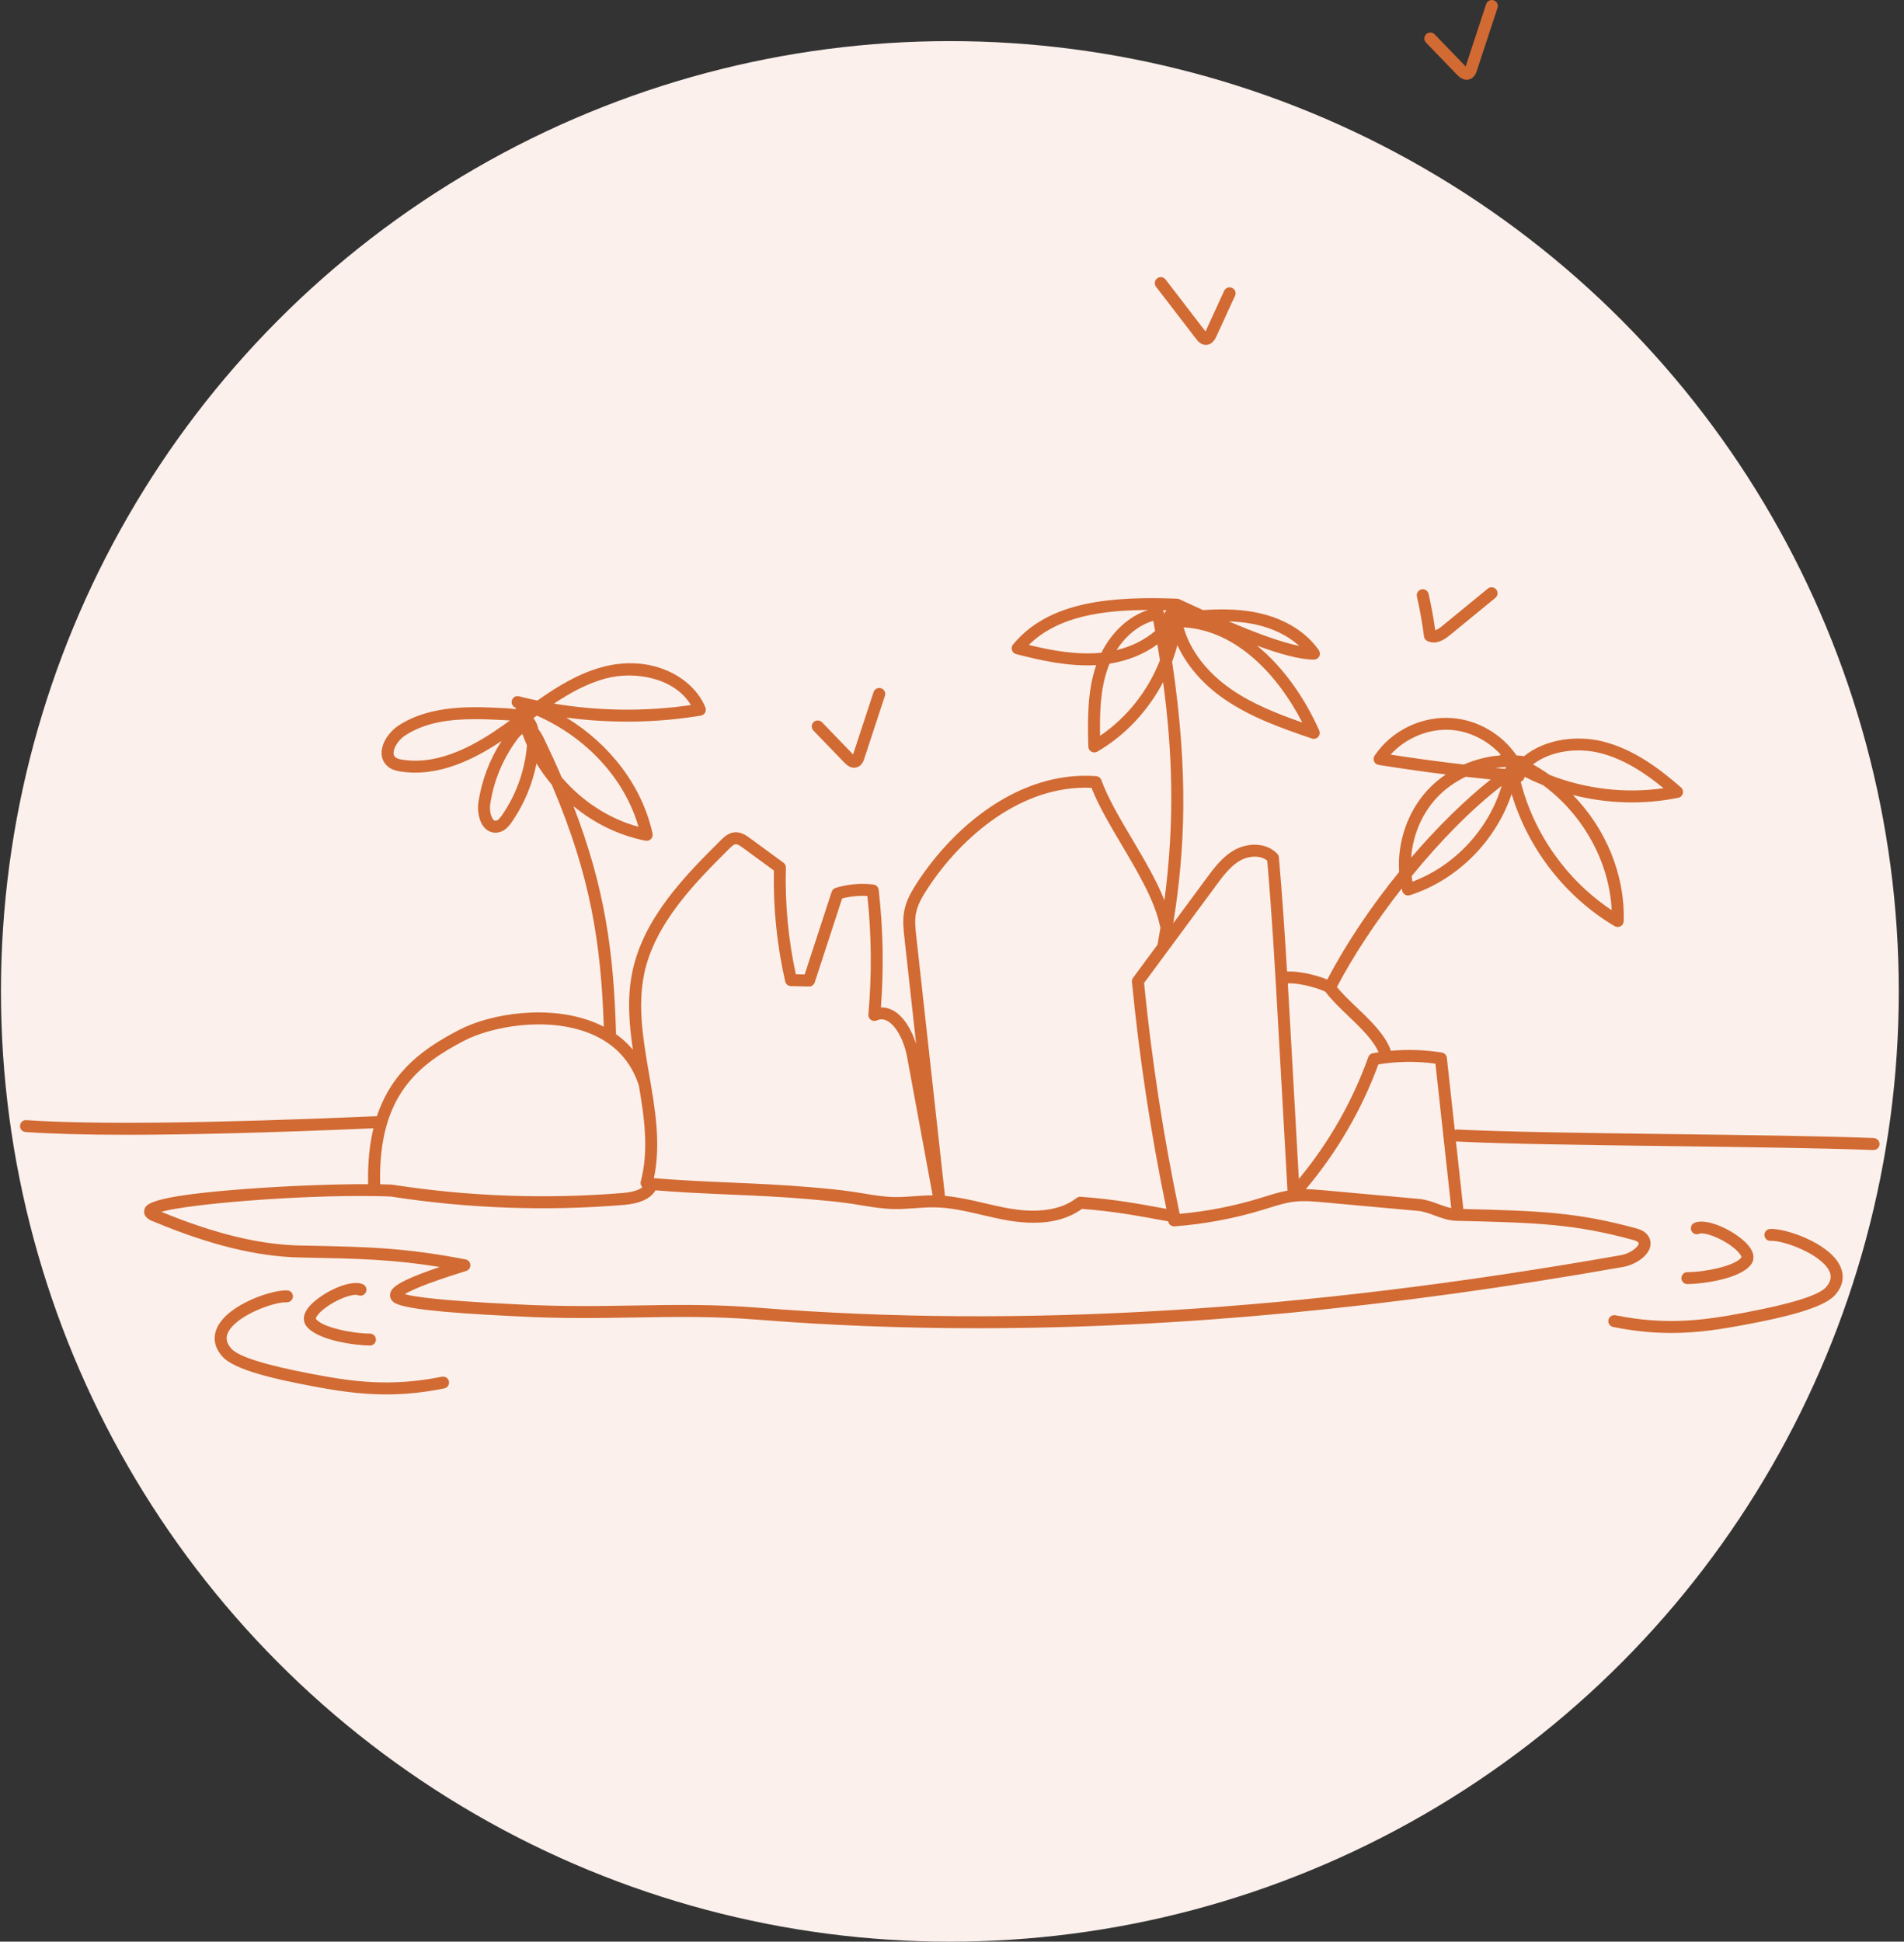
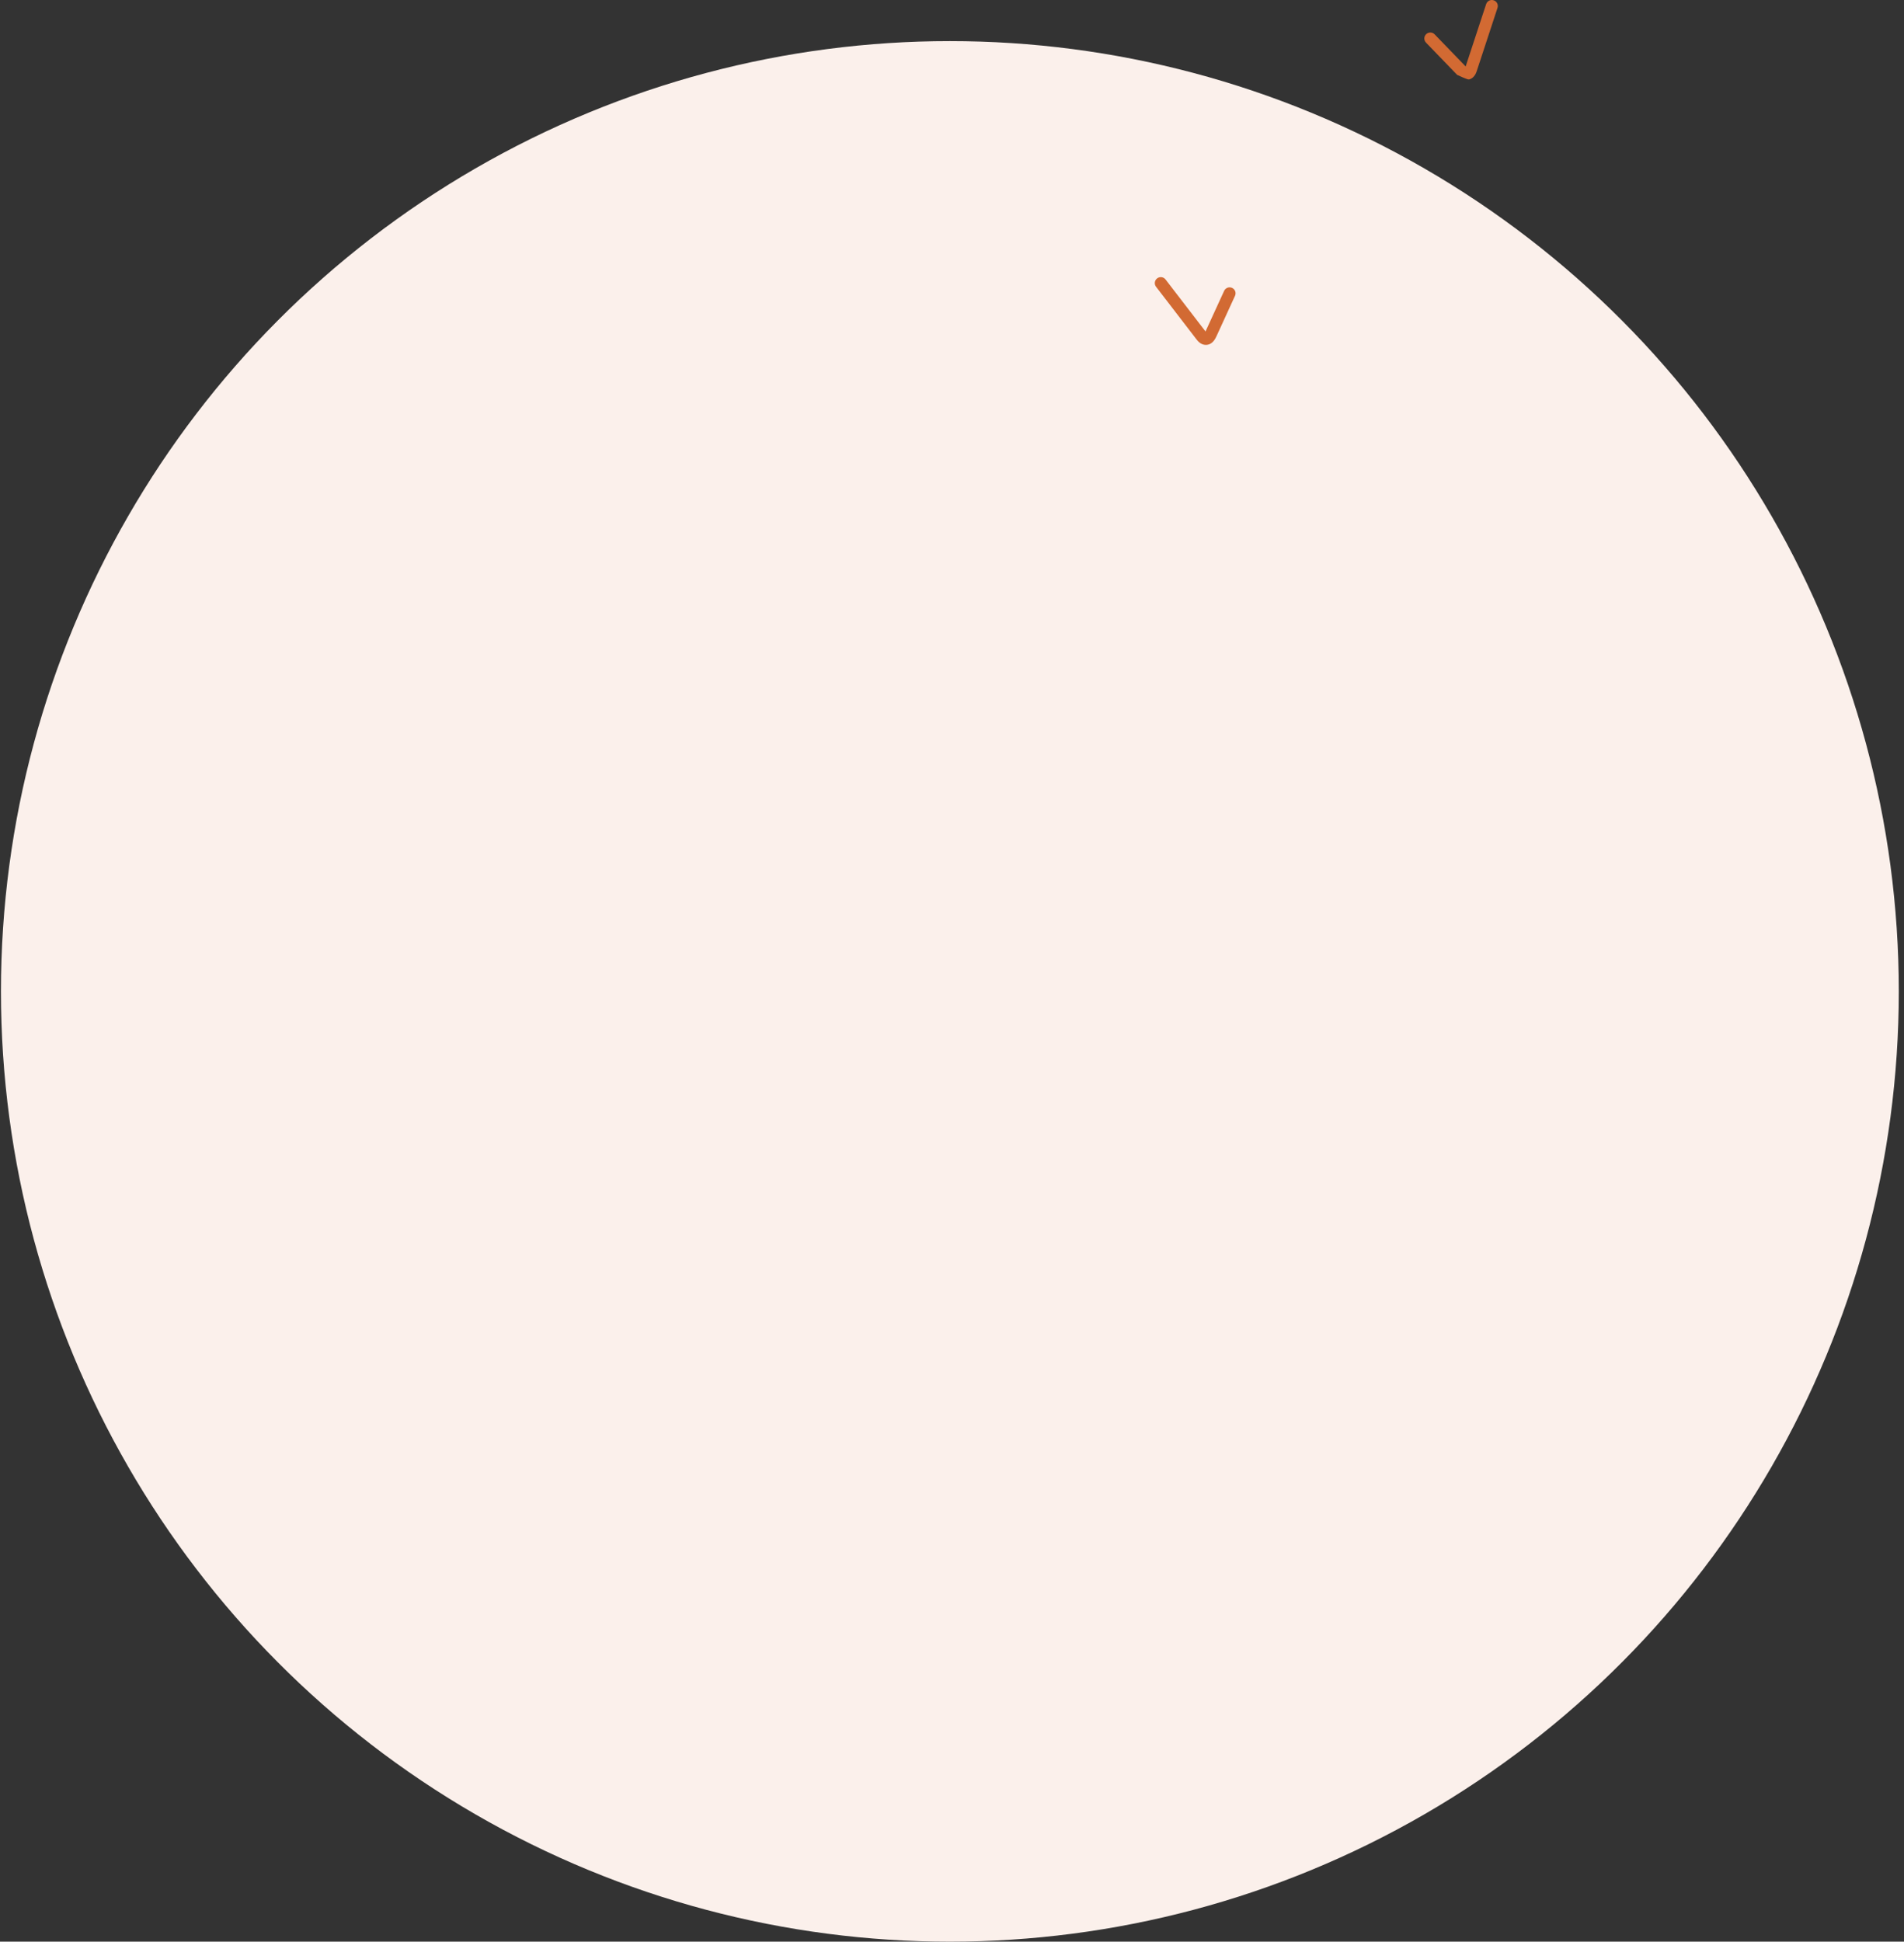
<svg xmlns="http://www.w3.org/2000/svg" width="309" height="315" viewBox="0 0 309 315" fill="none">
  <rect x="0" y="0" width="309" height="315" fill="#333333" stroke="none" />
  <ellipse cx="154.155" cy="160.835" rx="154" ry="154.165" fill="#FBF0EB" />
-   <path fill-rule="evenodd" clip-rule="evenodd" d="M231.094 103.234C231.133 103.549 231.324 103.824 231.606 103.971C231.964 104.158 232.326 104.233 232.674 104.233C233.835 104.233 234.871 103.392 235.287 103.054L235.299 103.044L242.684 96.993C243.098 96.653 243.157 96.043 242.818 95.63C242.48 95.218 241.866 95.159 241.452 95.496L234.067 101.547C233.535 101.983 233.17 102.176 232.924 102.248C232.651 100.269 232.286 98.287 231.843 96.345C231.725 95.824 231.202 95.493 230.68 95.617C230.158 95.735 229.829 96.256 229.951 96.777C230.437 98.9 230.821 101.072 231.097 103.231L231.094 103.234ZM137.072 123.762C137.582 124.289 138.097 124.555 138.607 124.555C138.768 124.555 138.928 124.528 139.089 124.476C139.894 124.211 140.16 123.401 140.259 123.097L143.616 112.882C143.784 112.374 143.508 111.827 142.995 111.66C142.483 111.49 141.938 111.771 141.77 112.279L138.446 122.392L133.41 117.18C133.038 116.794 132.424 116.784 132.036 117.154C131.649 117.524 131.639 118.137 132.01 118.523L137.069 123.762H137.072ZM271.218 183.988C283.086 184.139 295.359 184.296 304.111 184.624L304.098 184.637C304.633 184.657 305.05 185.105 305.031 185.639C305.011 186.164 304.581 186.573 304.061 186.573H304.025C295.378 186.252 283.263 186.094 271.51 185.942H271.509L271.508 185.942L271.181 185.938L270.745 185.932L270.743 185.932C257.184 185.757 244.414 185.593 236.416 185.191C236.373 185.187 236.327 185.181 236.284 185.171L237.487 196.139C250.262 196.441 256.077 196.726 265.38 199.238C265.919 199.382 266.658 199.582 267.213 200.169C267.834 200.824 268.024 201.64 267.752 202.465C267.243 204.002 265.17 205.23 263.458 205.532C225.746 212.188 191.151 215.484 158.668 215.484C146.435 215.484 134.507 215.016 122.819 214.085C115.817 213.527 109.672 213.629 103.173 213.737L103.095 213.738L102.984 213.74H102.984H102.984H102.984H102.984C97.069 213.838 90.951 213.939 83.746 213.545L82.823 213.499C71.194 212.929 65.383 212.257 63.98 211.324C63.477 210.989 63.238 210.491 63.313 209.951C63.444 209.017 64.223 207.966 71.365 205.545C63.72 204.309 58.148 204.195 49.696 204.023L49.631 204.021L48.612 204.002C41.734 203.857 34.027 201.97 25.052 198.226L25.052 198.226C24.631 198.078 23.183 197.571 23.416 196.352C23.587 195.451 23.85 194.088 39.91 192.886C46.664 192.382 54.207 192.097 59.746 192.113C59.66 188.614 59.979 185.623 60.606 183.048C44.171 183.749 30.909 184.1 20.601 184.1C13.889 184.1 8.43 183.949 4.153 183.654C3.617 183.618 3.216 183.156 3.253 182.622C3.289 182.088 3.749 181.675 4.287 181.725C14.98 182.462 34.076 182.249 61.046 181.089C61.072 181.087 61.097 181.089 61.121 181.09C61.137 181.091 61.152 181.092 61.168 181.092C63.697 173.466 69.167 169.888 74.427 167.127C79.758 164.329 89.318 162.946 96.532 165.895C97.037 166.101 97.52 166.327 97.99 166.57C97.534 153.112 95.884 142.17 89.557 127.316C88.641 126.229 87.806 125.072 87.067 123.857C86.407 127.228 85.064 130.445 83.106 133.298C82.577 134.071 81.887 134.887 80.806 135.058C80.028 135.182 79.292 134.943 78.73 134.389C77.698 133.37 77.442 131.48 77.639 130.157C78.171 126.615 79.462 123.208 81.407 120.204C77.16 123.048 71.246 126.134 65.021 125.167C64.391 125.069 63.661 124.905 63.05 124.44C62.295 123.867 61.894 123.012 61.93 122.039C61.992 120.256 63.389 118.55 64.66 117.717C69.992 114.232 77.045 114.622 82.196 114.907L82.26 114.911C82.672 114.936 83.176 114.967 83.707 115.054C83.694 114.979 83.69 114.903 83.694 114.828C83.201 114.664 82.922 114.143 83.063 113.645C83.204 113.138 83.72 112.836 84.236 112.967C85.221 113.216 86.213 113.446 87.212 113.652C90.418 111.388 93.792 109.311 97.626 108.25C105.651 106.025 112.497 109.826 114.478 114.782C114.586 115.057 114.567 115.362 114.422 115.618C114.277 115.873 114.024 116.047 113.735 116.096C106.564 117.285 99.147 117.383 91.903 116.414C99.031 120.761 104.242 127.595 105.901 135.234C105.97 135.552 105.874 135.883 105.644 136.116C105.414 136.348 105.083 136.453 104.764 136.388C100.438 135.542 96.423 133.557 93.066 130.782C98.256 144.221 99.603 154.733 99.974 167.638C99.974 167.652 99.974 167.665 99.973 167.679C99.972 167.694 99.97 167.708 99.969 167.723L99.966 167.744L99.965 167.765C100.999 168.503 101.916 169.344 102.711 170.298C102.087 166.101 101.755 161.849 102.622 157.665C104.468 148.774 111.393 141.875 116.958 136.332L116.963 136.327C117.429 135.862 118.207 135.087 119.284 135.021C120.312 134.963 121.137 135.559 121.679 135.955L127.145 139.958C127.401 140.145 127.549 140.447 127.539 140.764C127.382 146.57 127.927 152.381 129.152 158.055L130.591 158.088L134.973 144.673C135.072 144.371 135.308 144.139 135.611 144.047C137.582 143.441 139.707 143.251 141.757 143.506C142.2 143.562 142.552 143.913 142.601 144.358C143.324 150.678 143.445 157.089 142.963 163.438C143.62 163.418 144.267 163.572 144.888 163.903C146.668 164.846 147.979 167.12 148.682 169.367L146.78 152.155C146.629 150.802 146.461 149.266 146.75 147.765C147.092 145.993 148.021 144.46 148.866 143.162C154.687 134.216 165.363 124.994 177.896 125.917C178.277 125.947 178.605 126.196 178.737 126.553C179.811 129.505 181.723 132.735 183.746 136.152L183.79 136.225L183.79 136.226L183.79 136.226C185.718 139.488 187.688 142.823 188.976 146.055C190.675 133.144 190.287 121.963 188.759 110.661C186.328 115.306 182.636 119.293 178.08 121.94C177.784 122.111 177.416 122.114 177.117 121.947C176.818 121.78 176.631 121.465 176.621 121.125C176.523 116.951 176.414 112.224 177.902 107.906C173.356 108.165 168.842 107.129 164.91 106.117C164.588 106.035 164.332 105.796 164.23 105.482C164.128 105.167 164.194 104.823 164.404 104.568C170.294 97.406 180.678 96.754 191.01 97.124C191.085 97.124 191.158 97.134 191.233 97.154C191.299 97.17 191.361 97.193 191.42 97.223L192.524 97.73L192.979 97.939C193.662 98.253 194.427 98.605 195.251 98.979C197.846 98.805 200.474 98.795 203.092 99.224C207.885 100.011 211.771 102.238 214.035 105.491C214.238 105.786 214.265 106.173 214.097 106.491C213.93 106.808 213.601 107.011 213.24 107.011H213.207C210.907 107.011 207.533 106.045 203.989 104.738C208.457 108.381 211.906 113.554 214.094 118.51C214.248 118.861 214.179 119.274 213.92 119.555C213.66 119.837 213.253 119.942 212.888 119.814C208.049 118.147 203.049 116.423 198.697 113.419C195.211 111.015 192.577 107.952 191.075 104.659C190.839 105.573 190.553 106.471 190.225 107.355C192.885 125.22 192.334 137.744 190.409 149.783L195.839 142.432C197.048 140.794 198.421 138.94 200.438 137.845C202.484 136.738 205.497 136.61 207.29 138.514C207.438 138.671 207.53 138.874 207.55 139.09C208.099 145.285 208.516 151.615 208.874 157.61C210.914 157.525 213.775 158.222 215.401 158.923C218.624 152.784 222.717 146.796 227.066 141.456C226.748 136.66 228.423 131.693 231.688 128.165C232.569 127.215 233.564 126.369 234.642 125.642C230.989 125.187 227.349 124.669 223.735 124.093C223.41 124.04 223.131 123.824 223 123.523C222.865 123.218 222.898 122.871 223.082 122.596C225.844 118.484 230.815 116.096 235.769 116.505C239.921 116.849 243.774 119.149 246.11 122.55C246.521 122.579 246.925 122.625 247.329 122.684C250.896 119.808 255.981 119.316 259.91 120.24C265.147 121.472 269.552 124.899 272.807 127.749C273.087 127.991 273.202 128.371 273.106 128.725C273.014 129.082 272.725 129.354 272.364 129.426C266.694 130.579 260.824 130.392 255.265 128.971C260.551 134.366 263.731 141.816 263.508 149.452C263.498 149.793 263.307 150.104 263.005 150.271C262.703 150.435 262.338 150.429 262.042 150.255C254.037 145.518 247.986 137.688 245.325 128.81C242.766 136.427 236.511 142.776 228.807 145.233C228.551 145.312 228.275 145.289 228.042 145.158C227.809 145.026 227.638 144.81 227.572 144.551C227.539 144.42 227.507 144.289 227.477 144.158C223.22 149.593 219.521 155.238 216.968 160.129C217.822 161.187 218.962 162.278 220.161 163.425L220.162 163.425L220.162 163.425C222.442 165.604 224.797 167.854 225.71 170.406C225.716 170.429 225.72 170.448 225.726 170.471C228.482 170.222 231.255 170.314 234.001 170.76C234.432 170.832 234.763 171.179 234.809 171.611L236.094 183.33C236.225 183.271 236.37 183.238 236.524 183.245C244.49 183.643 257.24 183.808 270.78 183.983L271.218 183.988ZM269.976 127.873C267.108 125.514 263.524 123.074 259.477 122.12C256.119 121.331 251.819 121.695 248.781 124.011C249.714 124.528 250.614 125.095 251.478 125.714C257.322 128.004 263.734 128.771 269.976 127.873ZM250.407 127.372C249.395 126.966 248.4 126.514 247.427 126.019V126.016C247.388 126.396 247.135 126.7 246.796 126.825C248.935 135.264 254.293 142.838 261.559 147.657C261.195 139.759 256.829 132.063 250.407 127.372ZM229.228 143.034C236.115 140.461 241.606 134.509 243.709 127.496C238.797 131.257 233.686 136.512 229.09 142.14C229.129 142.438 229.172 142.736 229.228 143.034ZM244.369 124.63L244.382 124.545H244.379L244.379 124.544C244.385 124.508 244.392 124.473 244.402 124.437C243.817 124.453 243.232 124.502 242.651 124.584L242.781 124.597L242.781 124.597C243.26 124.645 243.736 124.693 244.214 124.738C244.236 124.723 244.257 124.709 244.277 124.694L244.32 124.664C244.336 124.652 244.352 124.641 244.369 124.63ZM225.679 122.426C229.621 123.035 233.591 123.572 237.569 124.034C239.422 123.225 241.416 122.72 243.426 122.556C243.459 122.504 243.495 122.455 243.534 122.409C241.501 120.178 238.613 118.677 235.621 118.428C231.946 118.121 228.143 119.698 225.679 122.426ZM237.871 126.019C236.087 126.867 234.461 128.03 233.127 129.472C230.716 132.08 229.277 135.572 229.021 139.126C233.38 134.042 237.887 129.662 241.931 126.458C240.578 126.32 239.224 126.173 237.871 126.019ZM210.855 104.79C208.841 102.956 206.013 101.658 202.783 101.128C201.676 100.944 200.556 100.849 199.433 100.813C203.348 102.484 207.675 104.145 210.855 104.79ZM199.81 111.821C203.306 114.235 207.333 115.808 211.344 117.22V117.216C207.494 109.685 200.74 102.255 192.09 101.78C193.138 105.518 195.881 109.108 199.81 111.821ZM187.462 102.363C187.367 101.819 187.268 101.272 187.169 100.725H187.166C184.85 101.383 182.721 103.1 181.207 105.472C183.641 104.882 185.793 103.807 187.462 102.363ZM186.309 98.962C179.059 98.982 171.73 99.935 166.963 104.63C170.649 105.527 174.755 106.297 178.747 105.891C180.445 102.5 183.208 99.965 186.309 98.962ZM179.768 108.45C178.553 111.922 178.467 115.673 178.53 119.369C182.925 116.397 186.322 112.043 188.25 107.12C188.119 106.264 187.981 105.403 187.836 104.541C185.691 106.114 183.02 107.208 180.064 107.673C179.959 107.929 179.86 108.188 179.768 108.45ZM188.945 99.645C188.999 99.396 189.126 99.173 189.311 99.001C189.216 99 189.119 98.998 189.022 98.995C188.923 98.993 188.823 98.99 188.723 98.988C188.809 99.103 188.871 99.237 188.897 99.388C188.908 99.448 188.919 99.504 188.929 99.561L188.929 99.561L188.93 99.565L188.945 99.645ZM112.126 114.382C109.534 110.035 103.105 108.735 98.144 110.111H98.148C95.204 110.926 92.498 112.423 89.906 114.15C97.231 115.372 104.797 115.457 112.126 114.382ZM64.223 122.897C64.493 123.1 64.91 123.188 65.32 123.251H65.317C71.516 124.224 77.58 120.555 81.601 117.714C81.989 117.442 82.373 117.164 82.757 116.886L82.757 116.885C82.543 116.866 82.323 116.853 82.105 116.841L82.087 116.84C80.392 116.745 78.746 116.672 77.163 116.672C72.84 116.672 68.97 117.213 65.724 119.336C64.732 119.985 63.898 121.226 63.868 122.104C63.855 122.458 63.967 122.7 64.223 122.897ZM80.501 133.144C80.855 133.089 81.223 132.61 81.502 132.204H81.506C83.805 128.846 85.188 124.951 85.52 120.905C85.254 120.309 85.008 119.703 84.787 119.087C84.502 119.244 84.216 119.591 83.983 119.899C81.663 122.982 80.133 126.625 79.561 130.438C79.413 131.418 79.653 132.571 80.097 133.01C80.221 133.134 80.33 133.171 80.501 133.144ZM88.24 119.726C89.305 121.94 90.274 124.063 91.154 126.111V126.107C94.426 129.934 98.808 132.836 103.621 134.134C101.387 126.36 95.195 119.637 87.12 116.096C87.07 116.133 87.019 116.17 86.969 116.206C86.926 116.238 86.883 116.269 86.84 116.3L86.839 116.301C86.745 116.369 86.652 116.437 86.558 116.505C87.011 117.052 87.261 117.685 87.393 118.333C87.692 118.713 87.977 119.179 88.24 119.726ZM235.525 195.992L232.957 172.565L232.96 172.562C229.875 172.136 226.764 172.175 223.693 172.679C221.012 180.001 216.965 186.956 211.916 192.925C212.954 192.942 213.979 193.024 214.981 193.115L230.328 194.508C231.465 194.613 232.49 194.989 233.482 195.356C234.182 195.615 234.855 195.857 235.525 195.992ZM218.814 164.823C217.408 163.48 216.081 162.212 215.112 160.905H215.115C214.455 160.529 211.288 159.441 208.999 159.539C209.104 161.318 209.206 163.071 209.301 164.768C209.803 173.6 210.3 182.429 210.789 191.261C215.644 185.417 219.517 178.632 222.057 171.5C222.172 171.172 222.454 170.933 222.796 170.871C223.018 170.829 223.242 170.795 223.467 170.761C223.554 170.747 223.642 170.734 223.729 170.72C222.871 168.715 220.818 166.74 218.814 164.824L218.814 164.823ZM197.412 143.578L197.409 143.582H197.412L185.671 159.477C186.91 172.011 188.855 184.608 191.45 196.925C195.868 196.526 200.254 195.674 204.492 194.377L205.283 194.131C206.466 193.761 207.685 193.387 208.949 193.158C208.424 183.733 207.895 174.304 207.359 164.879C206.916 157.059 206.413 148.211 205.658 139.628C204.515 138.687 202.645 138.861 201.374 139.549C199.736 140.436 198.502 142.104 197.412 143.578L197.412 143.578ZM150.495 144.214C149.753 145.361 148.935 146.701 148.659 148.132L148.652 148.126C148.419 149.338 148.564 150.661 148.705 151.939L153.356 194.013C155.561 194.216 157.716 194.714 159.812 195.202L159.925 195.229C161.213 195.528 162.544 195.838 163.849 196.064C167.091 196.624 171.611 196.781 174.726 194.35L174.731 194.348C174.737 194.345 174.744 194.342 174.749 194.337C174.768 194.324 174.786 194.312 174.804 194.3C174.828 194.285 174.851 194.271 174.877 194.259L174.883 194.256L174.889 194.253C174.895 194.25 174.901 194.248 174.906 194.246L174.916 194.241C174.923 194.239 174.929 194.236 174.936 194.232C174.972 194.219 175.008 194.203 175.044 194.193L175.046 194.193C175.075 194.186 175.104 194.18 175.136 194.174C175.144 194.172 175.151 194.17 175.158 194.168C175.17 194.165 175.182 194.162 175.194 194.16C175.198 194.159 175.203 194.159 175.207 194.158C175.208 194.158 175.21 194.158 175.212 194.158C175.216 194.157 175.221 194.157 175.225 194.157H175.33H175.399C180.777 194.56 184.4 195.215 189.292 196.116C186.782 183.995 184.903 171.615 183.7 159.3C183.677 159.061 183.743 158.825 183.884 158.632L187.866 153.243C187.867 153.232 187.868 153.221 187.868 153.21L187.868 153.209C187.87 153.187 187.871 153.165 187.876 153.141C188.04 152.237 188.191 151.346 188.336 150.458C188.296 150.383 188.263 150.304 188.247 150.219C187.419 146.16 184.706 141.574 182.078 137.138L182.056 137.101C180.126 133.838 178.295 130.745 177.14 127.811C165.721 127.293 155.919 135.883 150.495 144.214ZM118.325 137.711C112.945 143.072 106.251 149.744 104.524 158.062H104.534C103.444 163.311 104.408 168.87 105.341 174.247L105.342 174.255C106.308 179.815 107.303 185.551 106.121 191.137C110.319 191.49 114.517 191.674 118.578 191.851C122.74 192.031 127.046 192.218 131.376 192.591L131.552 192.607C133.849 192.808 136.222 193.016 138.564 193.368C139.096 193.45 139.625 193.535 140.157 193.623C141.839 193.902 143.429 194.164 145.049 194.2C146.102 194.228 147.143 194.154 148.242 194.075L148.38 194.065L148.435 194.061L148.435 194.061C149.39 193.994 150.37 193.925 151.359 193.925L147.187 171.34C146.776 169.122 145.545 166.442 143.984 165.613C143.419 165.312 142.877 165.292 142.283 165.551C141.967 165.688 141.606 165.649 141.327 165.449C141.051 165.249 140.899 164.919 140.929 164.578C141.501 158.193 141.445 151.733 140.768 145.361C139.395 145.275 137.999 145.413 136.668 145.764L132.22 159.376C132.089 159.775 131.718 160.044 131.297 160.044H131.274L128.354 159.978C127.907 159.968 127.526 159.657 127.427 159.225C126.087 153.325 125.47 147.271 125.591 141.223L120.532 137.518C120.214 137.289 119.717 136.945 119.405 136.958C119.087 136.977 118.699 137.338 118.331 137.705L118.325 137.711ZM95.799 167.684C88.716 164.784 79.571 166.612 75.336 168.833C68.218 172.571 61.322 177.462 61.694 192.126C62.344 192.139 62.962 192.155 63.527 192.178L63.537 192.18L63.546 192.182C63.559 192.185 63.573 192.188 63.586 192.188H63.638C75.997 194.111 88.585 194.567 101.052 193.545C102.566 193.42 103.631 193.106 104.251 192.611C104.012 192.375 103.897 192.024 103.989 191.677C105.309 186.648 104.603 181.515 103.683 176.119C102.402 172.139 99.751 169.299 95.799 167.684ZM265.915 201.853C265.952 201.744 265.965 201.656 265.807 201.492L265.814 201.509C265.633 201.319 265.216 201.204 264.884 201.115C255.541 198.59 249.743 198.364 236.373 198.056C235.082 198.023 233.929 197.6 232.815 197.187L232.77 197.171C231.87 196.839 231.024 196.528 230.158 196.45L214.81 195.058C213.243 194.914 211.623 194.77 210.083 194.947C208.67 195.11 207.307 195.536 205.865 195.988L205.06 196.237C200.369 197.672 195.507 198.586 190.612 198.953C190.119 198.993 189.669 198.635 189.587 198.144L189.321 198.095C184.219 197.155 180.81 196.529 175.6 196.119C173.53 197.613 170.899 198.373 167.732 198.373C166.418 198.373 165.015 198.246 163.52 197.987C162.159 197.751 160.8 197.434 159.484 197.128L159.375 197.102C156.753 196.49 154.28 195.913 151.724 195.871C150.74 195.849 149.768 195.919 148.744 195.992L148.511 196.008C147.364 196.09 146.175 196.172 144.996 196.149C143.243 196.106 141.516 195.823 139.845 195.548L139.832 195.546C139.31 195.458 138.787 195.373 138.265 195.294C135.926 194.943 133.521 194.734 131.199 194.534C126.979 194.166 122.759 193.983 118.676 193.805L118.482 193.797L118.095 193.78C114.274 193.612 110.339 193.438 106.377 193.112C105.592 194.468 103.861 195.261 101.213 195.481C88.611 196.516 75.895 196.054 63.405 194.118C62.564 194.082 61.684 194.059 60.777 194.046H60.751H60.738C48.494 193.852 30.742 195.307 26.182 196.595C34.796 200.146 42.138 201.928 48.662 202.062L49.677 202.082C59.611 202.282 65.606 202.403 75.55 204.316C75.987 204.398 76.309 204.768 76.335 205.21C76.361 205.653 76.082 206.056 75.658 206.19L75.307 206.298C69.013 208.267 66.608 209.378 65.695 209.957C67.17 210.377 71.362 210.989 82.925 211.559L83.858 211.605C91.039 211.995 97.156 211.894 103.069 211.795C109.646 211.684 115.858 211.582 122.98 212.149C165.537 215.54 211.377 212.752 263.126 203.618C264.424 203.389 265.712 202.465 265.915 201.853ZM52.706 212.251C54.696 210.717 57.354 209.803 58.126 210.128C58.625 210.334 59.19 210.102 59.397 209.607C59.604 209.112 59.371 208.545 58.875 208.339C56.648 207.412 51.783 209.98 50.104 212.057C48.921 213.522 49.322 214.56 49.664 215.052C51.392 217.509 57.873 218.285 60.041 218.288C60.577 218.288 61.01 217.856 61.01 217.322C61.01 216.788 60.577 216.352 60.041 216.352C57.18 216.346 52.229 215.333 51.254 213.948C51.237 213.843 51.451 213.214 52.702 212.251H52.706ZM50.912 222.953C57.094 224.126 63.343 225.04 71.706 223.35H71.716C72.239 223.245 72.754 223.582 72.859 224.107C72.965 224.631 72.626 225.142 72.101 225.247C68.645 225.948 65.547 226.22 62.666 226.22C58.284 226.22 54.407 225.587 50.554 224.857L50.278 224.804C44.684 223.746 38.018 222.252 36.096 220.084C34.414 218.184 34.723 216.434 35.282 215.297C37.118 211.559 44.214 209.207 46.632 209.345C47.167 209.381 47.571 209.839 47.538 210.373C47.502 210.907 47.042 211.304 46.507 211.278C44.585 211.16 38.389 213.365 37.023 216.149C36.744 216.719 36.494 217.61 37.548 218.799C38.695 220.093 43.1 221.473 50.636 222.901L50.912 222.953ZM273.839 206.387C273.304 206.387 272.87 206.822 272.87 207.356C272.87 207.89 273.307 208.323 273.839 208.323C276.004 208.323 282.485 207.546 284.217 205.086C284.558 204.598 284.959 203.559 283.776 202.095C282.101 200.018 277.229 197.45 275.005 198.377C274.509 198.583 274.279 199.15 274.483 199.644C274.69 200.136 275.258 200.372 275.754 200.165C276.526 199.838 279.181 200.755 281.171 202.285C282.426 203.248 282.64 203.88 282.627 203.975C281.648 205.368 276.697 206.383 273.836 206.387H273.839ZM286.352 200.405C286.319 199.871 286.723 199.409 287.258 199.376C289.68 199.232 296.772 201.59 298.608 205.328C299.167 206.465 299.476 208.218 297.794 210.115C295.869 212.283 289.197 213.781 283.602 214.839L283.336 214.888C279.483 215.618 275.606 216.251 271.224 216.251C268.346 216.251 265.245 215.976 261.793 215.278C261.267 215.173 260.926 214.662 261.034 214.138C261.139 213.613 261.655 213.273 262.177 213.381C270.541 215.075 276.786 214.157 282.975 212.984L283.241 212.935C290.783 211.507 295.189 210.128 296.338 208.83C297.393 207.645 297.143 206.75 296.864 206.18C295.497 203.396 289.321 201.184 287.383 201.309C286.812 201.341 286.385 200.939 286.352 200.405Z" fill="#D26A33" />
-   <path d="M236.489 12.151C236.998 12.679 237.514 12.944 238.023 12.944C238.184 12.944 238.345 12.918 238.506 12.866C239.31 12.6 239.577 11.791 239.675 11.486L243.032 1.272C243.2 0.764 242.924 0.217 242.412 0.05C241.899 -0.121 241.354 0.161 241.186 0.669L237.862 10.782L232.826 5.57C232.455 5.183 231.84 5.173 231.453 5.544C231.065 5.914 231.055 6.526 231.426 6.913L236.485 12.151H236.489Z" fill="#D26A33" />
+   <path d="M236.489 12.151C238.184 12.944 238.345 12.918 238.506 12.866C239.31 12.6 239.577 11.791 239.675 11.486L243.032 1.272C243.2 0.764 242.924 0.217 242.412 0.05C241.899 -0.121 241.354 0.161 241.186 0.669L237.862 10.782L232.826 5.57C232.455 5.183 231.84 5.173 231.453 5.544C231.065 5.914 231.055 6.526 231.426 6.913L236.485 12.151H236.489Z" fill="#D26A33" />
  <path d="M197.392 54.61C197.087 55.276 196.688 55.698 196.208 55.867C196.056 55.92 195.895 55.949 195.726 55.953C194.879 55.97 194.36 55.295 194.166 55.041L187.613 46.519C187.287 46.096 187.366 45.488 187.794 45.16C188.221 44.83 188.829 44.914 189.155 45.338L195.643 53.774L198.666 47.184C198.889 46.696 199.465 46.483 199.953 46.704C200.442 46.924 200.654 47.499 200.432 47.987L197.395 54.609L197.392 54.61Z" fill="#D26A33" />
</svg>